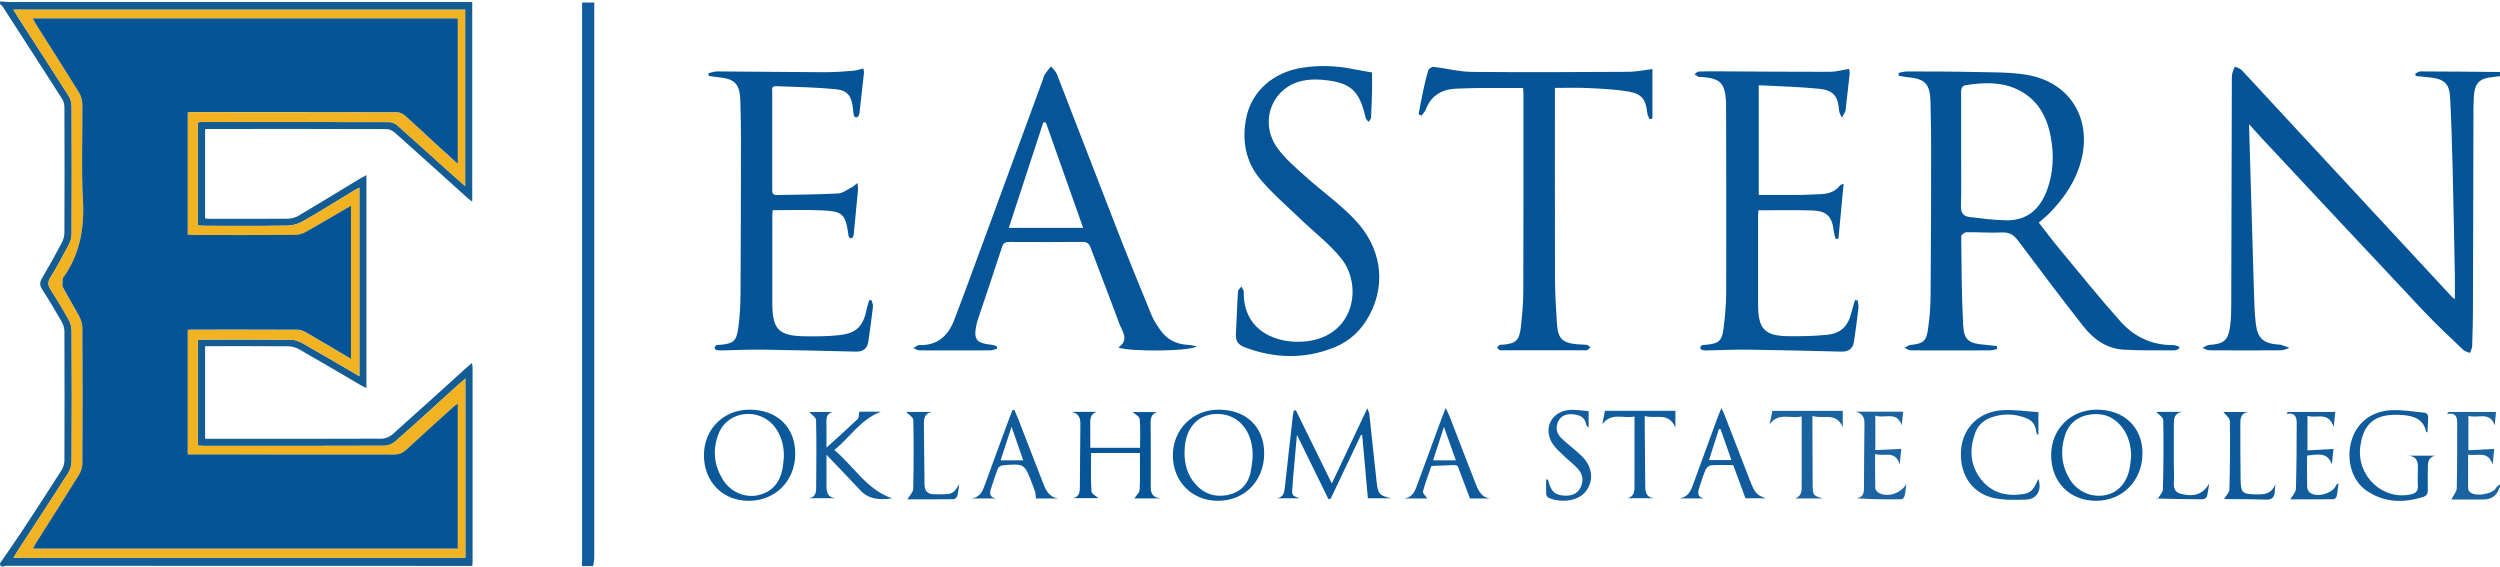
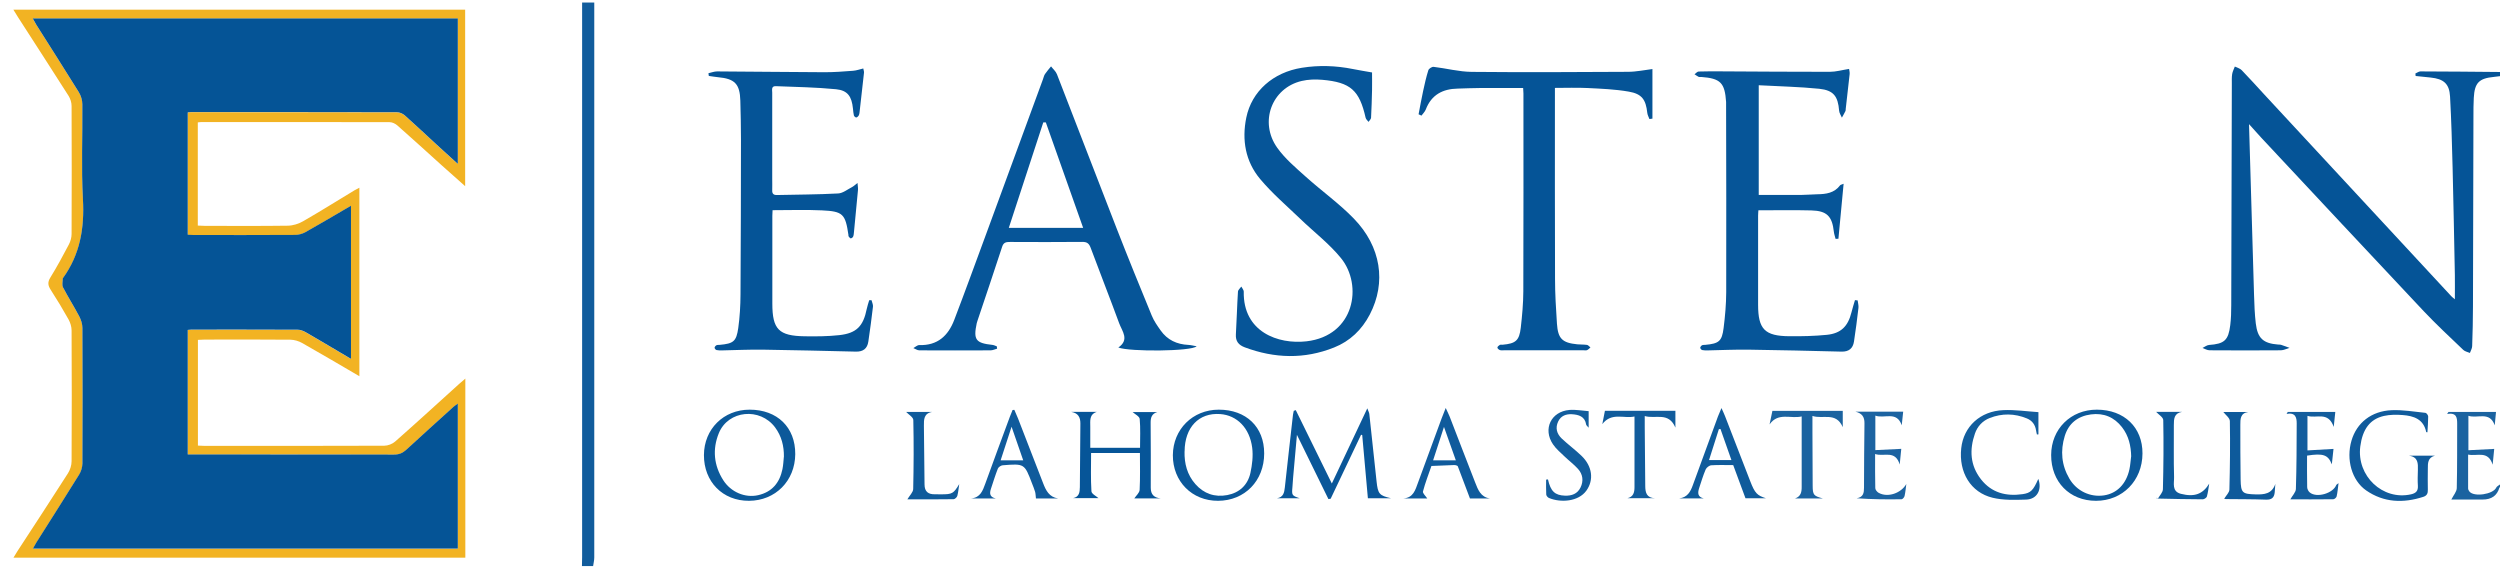
<svg xmlns="http://www.w3.org/2000/svg" width="432" height="98" viewBox="0 0 432 98" fill="none">
  <g clip-path="url(#clip0_17_94)">
-     <path d="M0 97.34C1.2 95.59 2.44 93.85 3.61 92.08C5.97 88.49 8.32 84.88 10.63 81.26C10.93 80.79 11.12 80.16 11.13 79.61C11.16 72.16 11.16 64.72 11.13 57.27C11.13 56.71 10.94 56.09 10.66 55.6C9.58 53.7 8.46 51.82 7.27 49.98C6.82 49.28 6.85 48.75 7.27 48.06C8.44 46.07 9.56 44.06 10.64 42.02C10.92 41.48 11.13 40.83 11.13 40.23C11.16 33.02 11.16 25.81 11.13 18.61C11.13 18.12 11.03 17.55 10.77 17.15C7.34 11.77 3.88 6.43 0.42 1.08C0.32 0.93 0.15 0.84 0.01 0.72V0.24C0.52 0.27 1.04 0.34 1.55 0.34C27.7 0.34 53.85 0.34 80.01 0.34C80.52 0.34 81.03 0.34 81.6 0.34V34.84C81.25 34.57 80.98 34.39 80.74 34.17C76.59 30.43 72.45 26.68 68.28 22.97C67.9 22.63 67.33 22.32 66.85 22.31C56.53 22.27 46.22 22.28 35.9 22.29C35.78 22.29 35.66 22.32 35.44 22.34V37.75C35.77 37.77 36.11 37.81 36.46 37.81C40.9 37.81 45.34 37.83 49.78 37.79C50.38 37.79 51.04 37.59 51.56 37.29C55.09 35.2 58.6 33.05 62.11 30.92C62.47 30.7 62.85 30.52 63.32 30.26V67.06C62.95 66.87 62.64 66.74 62.35 66.57C58.8 64.5 55.27 62.4 51.7 60.36C51.15 60.04 50.44 59.85 49.8 59.84C45.04 59.8 40.29 59.82 35.44 59.82V75.83C35.92 75.83 36.3 75.83 36.69 75.83C46.45 75.83 56.2 75.84 65.96 75.8C66.59 75.8 67.35 75.48 67.83 75.05C72.15 71.21 76.43 67.31 80.72 63.43C80.95 63.22 81.19 63.03 81.55 62.73C81.6 63.07 81.66 63.28 81.66 63.49C81.66 74.65 81.66 85.81 81.66 96.96C81.66 97.24 81.63 97.52 81.62 97.79C54.74 97.79 27.86 97.79 0.98 97.77C0.68 97.77 -0.05 98.26 0.02 97.32L0 97.34ZM62.1 65.01V32.43C61.77 32.6 61.52 32.71 61.3 32.85C58.33 34.65 55.39 36.49 52.38 38.22C51.6 38.67 50.61 38.97 49.72 38.99C44.96 39.06 40.2 39.03 35.44 39.02C35.02 39.02 34.6 38.98 34.18 38.97V21.14C34.43 21.11 34.62 21.08 34.81 21.08C45.65 21.08 56.49 21.07 67.33 21.1C67.78 21.1 68.32 21.37 68.67 21.67C71.27 23.97 73.83 26.31 76.41 28.63C77.69 29.79 78.99 30.93 80.38 32.16V1.67H2.31C2.63 2.19 2.87 2.59 3.12 2.98C6.03 7.5 8.96 12.01 11.85 16.55C12.17 17.05 12.38 17.72 12.38 18.31C12.42 25.68 12.41 33.06 12.38 40.43C12.38 41.03 12.2 41.69 11.92 42.23C10.9 44.17 9.86 46.1 8.71 47.96C8.2 48.78 8.3 49.34 8.78 50.09C9.86 51.76 10.89 53.47 11.86 55.21C12.17 55.77 12.38 56.47 12.38 57.1C12.42 64.63 12.42 72.17 12.38 79.7C12.38 80.4 12.13 81.2 11.75 81.79C8.88 86.29 5.94 90.75 3.03 95.23C2.8 95.58 2.6 95.94 2.34 96.36H80.41V65.42C79.95 65.81 79.62 66.08 79.31 66.37C75.64 69.69 71.99 73.03 68.28 76.3C67.8 76.72 67.04 77.02 66.4 77.02C56.08 77.06 45.76 77.05 35.44 77.05C35.05 77.05 34.67 77.02 34.2 77V58.73C34.64 58.71 35.03 58.68 35.42 58.68C40.34 58.68 45.26 58.66 50.18 58.7C50.85 58.7 51.6 58.92 52.19 59.26C55.48 61.12 58.73 63.05 62.1 65.01Z" fill="#145C94" />
    <path d="M432 13.16C431.65 13.2 431.29 13.25 430.94 13.29C428.37 13.54 427.61 14.31 427.47 16.91C427.41 17.98 427.41 19.06 427.41 20.14C427.38 31.06 427.37 41.97 427.33 52.89C427.33 55.2 427.27 57.51 427.19 59.82C427.18 60.21 426.94 60.6 426.8 60.99C426.41 60.82 425.94 60.74 425.65 60.46C423.34 58.25 421 56.08 418.81 53.76C409.43 43.8 400.1 33.8 390.76 23.81C390.09 23.09 389.44 22.35 388.63 21.45C388.92 31.47 389.2 41.24 389.5 51.01C389.55 52.64 389.61 54.28 389.8 55.89C390.11 58.47 391.09 59.34 393.67 59.54C393.83 59.55 394 59.53 394.15 59.58C394.65 59.74 395.14 59.93 395.63 60.11C395.14 60.25 394.65 60.52 394.15 60.53C390.04 60.56 385.92 60.56 381.81 60.53C381.4 60.53 380.99 60.27 380.59 60.13C380.97 59.95 381.33 59.64 381.72 59.61C384.37 59.42 385.07 58.81 385.39 56.17C385.53 55.03 385.56 53.87 385.56 52.71C385.6 39.96 385.63 27.21 385.66 14.46C385.66 13.9 385.63 13.34 385.72 12.79C385.79 12.35 386.02 11.93 386.18 11.5C386.58 11.7 387.08 11.82 387.37 12.13C388.7 13.5 389.98 14.93 391.28 16.34C402.04 27.95 412.81 39.56 423.57 51.17C423.72 51.34 423.91 51.47 424.2 51.72C424.2 50.21 424.22 48.85 424.2 47.49C424.08 41.32 423.96 35.15 423.81 28.98C423.71 24.88 423.59 20.78 423.37 16.69C423.25 14.47 422.27 13.63 420.02 13.4C419.15 13.31 418.29 13.22 417.42 13.13C417.41 12.99 417.39 12.84 417.38 12.7C417.67 12.58 417.96 12.34 418.25 12.34C422.84 12.35 427.43 12.4 432.02 12.44V13.16H432Z" fill="#055497" />
    <path d="M100.56 97.82C100.57 97.3 100.59 96.79 100.59 96.27C100.59 64.84 100.59 33.4 100.59 1.97C100.59 1.49 100.59 1.02 100.59 0.44H102.69C102.69 0.92 102.69 1.35 102.69 1.78C102.69 33.29 102.69 64.81 102.69 96.32C102.69 96.82 102.56 97.32 102.49 97.82H100.57H100.56Z" fill="#115C9C" />
    <path d="M432 84.19C432 84.19 431.91 84.22 431.9 84.25C431.507 85.637 430.54 86.327 429 86.32C427.14 86.32 425.28 86.32 423.59 86.32C423.96 85.58 424.51 84.97 424.53 84.36C424.62 80.66 424.58 76.96 424.6 73.26C424.6 72.19 424.53 71.27 422.86 71.53C422.94 71.41 423.02 71.3 423.1 71.18H431.31C431.24 71.89 431.17 72.7 431.09 73.5C430.21 70.99 428.12 72.38 426.54 71.85V77.8C428.01 77.72 429.48 77.65 431 77.57C430.94 78.21 430.85 79.1 430.73 80.3C429.93 77.76 428.05 78.9 426.49 78.55C426.49 80.59 426.49 82.49 426.49 84.39C426.49 84.57 426.59 84.78 426.71 84.93C427.5 85.93 430.81 85.42 431.35 84.26C431.46 84.03 431.78 83.89 432 83.71V84.19Z" fill="#1B63A0" />
-     <path d="M345.08 60.32C344.68 60.4 344.28 60.54 343.88 60.54C339.33 60.56 334.78 60.56 330.22 60.54C329.85 60.54 329.48 60.27 329.11 60.12C329.45 59.94 329.78 59.64 330.13 59.61C332.31 59.38 332.86 59.02 333.17 56.83C333.46 54.83 333.6 52.79 333.61 50.77C333.68 42.21 333.69 33.64 333.7 25.08C333.7 22.61 333.64 20.14 333.59 17.68C333.52 14.47 332.68 13.59 329.5 13.32C329.03 13.28 328.57 13.17 328.1 13.09C328.1 12.92 328.1 12.76 328.09 12.59C328.58 12.5 329.07 12.34 329.55 12.35C333.42 12.35 337.3 12.35 341.17 12.44C344.15 12.51 347.18 12.44 350.11 12.91C358.16 14.19 362.06 21.36 359.14 29.29C358.08 32.18 356.31 34.62 354.17 36.81C353.62 37.38 352.99 37.87 352.31 38.47C353.57 40.09 354.68 41.58 355.87 43.01C359.36 47.21 362.78 51.47 366.41 55.54C368.77 58.19 371.85 59.67 375.53 59.63C375.87 59.63 376.22 59.81 376.56 59.9C376.56 60.01 376.57 60.12 376.58 60.22C376.32 60.33 376.07 60.54 375.81 60.54C372.85 60.53 369.89 60.6 366.94 60.42C364.01 60.24 361.74 58.6 360 56.38C356.19 51.52 352.46 46.59 348.77 41.64C348.01 40.61 347.26 40.1 345.92 40.17C343.89 40.27 341.85 40.1 339.81 40.13C339.49 40.13 338.9 40.57 338.9 40.81C338.95 45.9 338.96 51 339.23 56.09C339.37 58.82 340.19 59.35 342.97 59.57C343.67 59.63 344.37 59.73 345.07 59.8C345.07 59.98 345.07 60.16 345.07 60.35L345.08 60.32ZM338.88 25.94C338.88 29.17 338.94 32.4 338.85 35.62C338.82 36.8 339.31 37.38 340.34 37.5C342.47 37.75 344.62 38.05 346.76 38.07C350.4 38.1 352.58 36.02 353.76 32.76C354.83 29.8 354.95 26.75 354.38 23.69C353.71 20.08 352.06 17.09 348.57 15.44C345.73 14.1 342.75 14.26 339.76 14.7C338.99 14.81 338.87 15.33 338.88 16.01C338.9 19.32 338.88 22.62 338.88 25.93V25.94Z" fill="#055497" />
    <path d="M172.3 60.25C171.93 60.35 171.56 60.53 171.19 60.54C167.08 60.56 162.97 60.56 158.85 60.54C158.51 60.54 158.17 60.28 157.83 60.15C158.17 59.97 158.51 59.62 158.85 59.63C162.01 59.73 163.85 58.01 164.89 55.29C166.78 50.35 168.58 45.39 170.41 40.43C173.69 31.52 176.96 22.6 180.23 13.68C180.34 13.38 180.4 13.05 180.58 12.79C180.89 12.33 181.27 11.91 181.62 11.47C181.96 11.92 182.44 12.32 182.64 12.83C186.1 21.72 189.51 30.63 192.97 39.51C194.93 44.54 196.97 49.55 199.03 54.55C199.4 55.46 199.99 56.29 200.56 57.1C201.72 58.75 203.37 59.51 205.36 59.6C205.79 59.62 206.22 59.74 206.78 59.84C205.91 60.72 195.22 60.81 193.25 60.05C195.21 58.7 193.91 57.25 193.4 55.88C191.8 51.52 190.09 47.19 188.47 42.83C188.19 42.08 187.85 41.79 187.02 41.8C182.86 41.84 178.7 41.83 174.55 41.81C173.91 41.81 173.43 41.85 173.18 42.61C171.79 46.88 170.35 51.13 168.92 55.39C168.87 55.54 168.82 55.69 168.78 55.85C168.17 58.71 168.6 59.29 171.5 59.6C171.76 59.63 172 59.76 172.25 59.85C172.27 59.98 172.28 60.12 172.3 60.25ZM187.17 39.38C184.98 33.18 182.85 27.17 180.72 21.15H180.28C178.3 27.2 176.33 33.24 174.32 39.38H187.17Z" fill="#065598" />
    <path d="M318.58 31.72C318.27 35 317.97 38.12 317.68 41.25L317.19 41.28C317.09 40.87 316.94 40.47 316.89 40.05C316.6 37.38 315.7 36.43 313 36.36C310.01 36.28 307.01 36.34 303.85 36.34C303.85 36.5 303.8 36.88 303.8 37.26C303.8 42.4 303.79 47.53 303.8 52.67C303.8 56.89 304.95 58.07 309.21 58.1C311.36 58.12 313.53 58.07 315.67 57.86C318.13 57.61 319.33 56.39 319.93 53.99C320.11 53.27 320.33 52.57 320.54 51.86C320.69 51.88 320.84 51.89 321 51.91C321.05 52.34 321.19 52.79 321.14 53.21C320.92 55.15 320.66 57.08 320.37 59.01C320.19 60.21 319.48 60.79 318.22 60.76C312.87 60.63 307.52 60.49 302.16 60.42C299.8 60.39 297.45 60.5 295.09 60.55C294.77 60.55 294.44 60.56 294.14 60.49C294 60.46 293.81 60.24 293.8 60.1C293.8 59.96 293.96 59.75 294.1 59.67C294.26 59.58 294.49 59.61 294.68 59.59C297.03 59.37 297.55 58.98 297.84 56.68C298.1 54.63 298.28 52.56 298.29 50.5C298.32 39.7 298.29 28.9 298.27 18.1C298.27 17.94 298.27 17.78 298.27 17.62C298.05 14.3 297.3 13.55 293.99 13.3C293.83 13.29 293.65 13.34 293.52 13.28C293.27 13.16 293.05 12.98 292.81 12.83C293.05 12.67 293.28 12.37 293.52 12.36C294.8 12.31 296.08 12.33 297.36 12.33C303.64 12.36 309.91 12.42 316.19 12.41C317.25 12.41 318.3 12.1 319.52 11.91C319.55 12.14 319.65 12.47 319.62 12.79C319.41 14.8 319.17 16.82 318.94 18.83C318.93 18.95 318.95 19.08 318.9 19.18C318.71 19.57 318.49 19.95 318.28 20.33C318.11 19.93 317.83 19.54 317.8 19.13C317.6 16.64 316.85 15.6 314.36 15.34C310.92 14.99 307.46 14.93 303.91 14.73V33.68C306.45 33.68 308.92 33.69 311.39 33.68C312.27 33.68 313.14 33.58 314.02 33.57C315.54 33.55 316.97 33.36 317.97 32.02C318.05 31.92 318.24 31.9 318.59 31.75L318.58 31.72Z" fill="#065598" />
    <path d="M149.17 11.82C149.22 12.1 149.32 12.33 149.3 12.55C149.06 14.84 148.8 17.13 148.53 19.42C148.51 19.61 148.47 19.83 148.37 19.99C148.28 20.13 148.08 20.31 147.94 20.3C147.8 20.29 147.59 20.09 147.55 19.94C147.46 19.56 147.43 19.15 147.39 18.76C147.18 16.68 146.49 15.62 144.47 15.42C141.02 15.08 137.54 15.03 134.08 14.89C133.23 14.85 133.44 15.55 133.44 16.02C133.43 20.96 133.44 25.9 133.44 30.84C133.44 31.52 133.46 32.2 133.44 32.87C133.41 33.49 133.68 33.72 134.29 33.7C137.8 33.62 141.32 33.62 144.83 33.43C145.65 33.39 146.44 32.73 147.23 32.33C147.5 32.19 147.72 31.97 148.18 31.62C148.22 32.17 148.29 32.5 148.26 32.82C148.04 35.23 147.8 37.65 147.57 40.06C147.54 40.33 147.53 40.62 147.43 40.87C147.37 41.02 147.15 41.19 147.01 41.19C146.88 41.19 146.74 40.97 146.63 40.83C146.59 40.78 146.62 40.68 146.61 40.6C146.08 36.98 145.67 36.52 142.03 36.35C139.25 36.22 136.45 36.32 133.5 36.32C133.5 36.53 133.46 36.91 133.46 37.29C133.46 42.35 133.46 47.41 133.46 52.47C133.46 56.91 134.57 58.05 139.06 58.11C141.05 58.14 143.06 58.13 145.04 57.91C148.01 57.58 149.17 56.37 149.77 53.4C149.87 52.89 150.05 52.39 150.2 51.88C150.33 51.88 150.47 51.88 150.6 51.88C150.69 52.25 150.89 52.64 150.85 52.99C150.62 55 150.34 57.01 150.05 59.02C149.87 60.25 149.14 60.79 147.89 60.76C142.54 60.63 137.19 60.5 131.84 60.42C129.48 60.39 127.13 60.5 124.77 60.55C124.45 60.55 124.12 60.56 123.82 60.49C123.67 60.45 123.48 60.23 123.48 60.09C123.48 59.95 123.65 59.74 123.8 59.66C123.96 59.58 124.19 59.61 124.39 59.59C126.73 59.37 127.24 59.01 127.57 56.69C127.84 54.77 127.95 52.8 127.96 50.86C128.02 41.94 128.03 33.01 128.04 24.09C128.04 21.86 127.99 19.63 127.93 17.4C127.85 14.5 126.97 13.6 124.06 13.34C123.53 13.29 123.01 13.19 122.48 13.12C122.46 12.96 122.44 12.8 122.42 12.65C122.92 12.54 123.42 12.34 123.92 12.34C130.12 12.37 136.31 12.46 142.51 12.48C144.14 12.48 145.78 12.36 147.41 12.23C147.99 12.19 148.55 11.98 149.18 11.83L149.17 11.82Z" fill="#055497" />
    <path d="M263.19 15.21C260.65 15.21 258.18 15.2 255.72 15.21C254.44 15.21 253.17 15.28 251.89 15.31C249.29 15.36 247.35 16.38 246.38 18.91C246.23 19.31 245.88 19.63 245.63 19.98C245.46 19.9 245.3 19.83 245.13 19.75C245.39 18.4 245.63 17.05 245.92 15.71C246.18 14.51 246.45 13.3 246.82 12.13C246.91 11.86 247.44 11.52 247.72 11.55C249.92 11.81 252.11 12.4 254.31 12.42C263.3 12.51 272.3 12.46 281.3 12.41C282.76 12.41 284.21 12.09 285.54 11.93V20.5C285.37 20.52 285.19 20.54 285.02 20.57C284.89 20.21 284.69 19.87 284.65 19.5C284.4 17.21 283.73 16.22 281.44 15.83C279.09 15.42 276.69 15.33 274.3 15.21C272.48 15.12 270.65 15.19 268.69 15.19V16.51C268.69 27.07 268.67 37.63 268.71 48.18C268.71 50.76 268.87 53.35 269.04 55.93C269.22 58.54 269.96 59.24 272.57 59.5C273.13 59.55 273.69 59.52 274.24 59.6C274.45 59.63 274.63 59.89 274.83 60.04C274.64 60.2 274.47 60.4 274.25 60.5C274.08 60.58 273.86 60.53 273.66 60.53C269.07 60.53 264.47 60.53 259.88 60.53C259.64 60.53 259.38 60.57 259.17 60.49C258.99 60.42 258.74 60.2 258.75 60.06C258.76 59.89 258.99 59.71 259.17 59.6C259.29 59.53 259.48 59.58 259.64 59.57C261.91 59.37 262.53 58.86 262.79 56.63C263.03 54.54 263.22 52.43 263.23 50.33C263.27 38.94 263.25 27.54 263.25 16.15C263.25 15.84 263.22 15.53 263.2 15.21H263.19Z" fill="#055497" />
    <path d="M237.09 12.52C237.09 13.53 237.11 14.55 237.09 15.57C237.05 17.16 237.01 18.75 236.92 20.34C236.91 20.59 236.64 20.82 236.48 21.06C236.31 20.83 236.04 20.61 235.98 20.35C234.91 15.61 233.39 14.22 228.49 13.79C227.31 13.69 226.07 13.72 224.93 13.99C219.76 15.2 217.54 21.09 220.71 25.54C222.05 27.42 223.9 28.98 225.64 30.54C228.36 32.99 231.39 35.14 233.93 37.76C238.67 42.63 239.57 48.82 236.71 54.33C235.34 56.97 233.29 58.95 230.52 60.05C225.39 62.1 220.24 61.94 215.1 60.02C214.03 59.62 213.49 58.97 213.56 57.78C213.71 55.32 213.76 52.85 213.92 50.39C213.94 50.09 214.3 49.81 214.5 49.52C214.64 49.81 214.92 50.1 214.92 50.38C214.78 57.38 220.88 59.54 225.76 58.98C234.08 58.02 235.54 49.3 231.72 44.6C229.68 42.09 227.03 40.08 224.68 37.81C222.33 35.55 219.82 33.41 217.74 30.92C215.21 27.89 214.57 24.19 215.36 20.32C216.29 15.77 219.99 12.5 224.97 11.71C227.92 11.24 230.86 11.34 233.79 11.93C234.88 12.15 235.98 12.32 237.09 12.52Z" fill="#065598" />
    <path d="M235.19 75.13C233.44 78.81 231.69 82.49 229.94 86.18C229.81 86.2 229.68 86.22 229.55 86.24C227.78 82.63 226.01 79.03 224.11 75.14C223.87 77.79 223.66 80.16 223.45 82.53C223.4 83.08 223.38 83.64 223.33 84.2C223.2 85.58 223.24 85.65 224.59 86.1H220.66C221.76 85.92 221.92 85.14 222.02 84.23C222.47 80.04 222.96 75.85 223.43 71.65C223.46 71.43 223.52 71.21 223.56 70.99C223.68 70.95 223.79 70.91 223.91 70.87C225.95 75.02 227.99 79.17 230.14 83.55C232.2 79.19 234.17 75.02 236.27 70.56C236.46 71.09 236.6 71.31 236.62 71.55C237.05 75.43 237.46 79.3 237.87 83.18C238.1 85.35 238.34 85.63 240.37 86.1H236.37C236.04 82.41 235.71 78.79 235.39 75.17C235.32 75.16 235.25 75.15 235.18 75.13H235.19Z" fill="#0A5799" />
    <path d="M121.64 78.64C121.66 74.14 125.03 70.79 129.54 70.79C134.32 70.79 137.45 73.85 137.42 78.48C137.38 83.1 133.99 86.52 129.42 86.54C124.88 86.56 121.62 83.24 121.64 78.63V78.64ZM135.46 78.93C135.48 77.07 135.05 75.36 133.94 73.86C131.34 70.36 125.83 70.88 124.21 74.86C123.08 77.64 123.35 80.43 124.98 82.98C126.3 85.05 128.76 86.07 130.99 85.57C133.4 85.03 134.73 83.42 135.21 81.06C135.35 80.36 135.38 79.64 135.45 78.93H135.46Z" fill="#0C599A" />
    <path d="M185.13 71.17H189.53C188.18 71.61 188.41 72.74 188.4 73.76C188.4 74.94 188.4 76.13 188.4 77.38H197C197 75.7 197.09 74.03 196.94 72.39C196.9 71.95 196.12 71.57 195.71 71.2H200C199.04 71.48 198.82 72.13 198.83 73.05C198.87 76.79 198.86 80.53 198.85 84.28C198.85 85.45 199.41 86 200.55 86.12H196.01C196.31 85.66 196.9 85.17 196.93 84.65C197.04 82.55 196.98 80.45 196.98 78.28H188.54C188.54 80.49 188.46 82.7 188.6 84.9C188.63 85.35 189.46 85.75 189.82 86.08H185.42C186.49 85.87 186.59 85.05 186.6 84.18C186.63 80.52 186.65 76.85 186.69 73.19C186.7 72.11 186.31 71.39 185.14 71.18L185.13 71.17Z" fill="#065598" />
    <path d="M354.44 78.63C354.45 74.13 357.83 70.78 362.34 70.79C367.07 70.79 370.25 73.86 370.22 78.37C370.2 83.06 366.77 86.54 362.19 86.54C357.62 86.54 354.43 83.27 354.44 78.63ZM368.27 78.89C368.23 77.04 367.84 75.31 366.69 73.83C365.34 72.08 363.51 71.32 361.31 71.61C359.04 71.91 357.46 73.16 356.79 75.34C356.01 77.89 356.22 80.38 357.59 82.71C358.84 84.85 361.2 85.96 363.58 85.6C365.8 85.26 367.4 83.65 367.96 81.12C368.12 80.39 368.16 79.63 368.26 78.88L368.27 78.89Z" fill="#0C599A" />
    <path d="M218.45 78.35C218.45 83.08 215.1 86.52 210.48 86.54C205.98 86.56 202.65 83.2 202.67 78.65C202.7 74.18 206.1 70.8 210.59 70.79C215.34 70.78 218.46 73.78 218.45 78.35ZM204.69 78C204.64 80.1 205.14 82.04 206.56 83.65C208.02 85.31 209.91 85.96 212.07 85.55C214.18 85.15 215.61 83.81 216.07 81.73C216.38 80.32 216.56 78.79 216.38 77.37C215.94 73.94 213.74 71.76 210.85 71.55C207.16 71.28 204.72 73.85 204.7 78H204.69Z" fill="#0B589A" />
-     <path d="M142.82 78.58C142.82 80.59 142.82 82.34 142.82 84.09C142.82 85.19 143.13 85.99 144.44 86.09H139.79C140.78 85.94 141.03 85.25 141.03 84.46C141.06 80.52 141.11 76.57 141.02 72.63C141.01 72.13 140.23 71.64 139.84 71.19H143.92C142.54 71.54 142.83 72.66 142.82 73.64C142.81 75.02 142.82 76.4 142.82 77.34C144.49 75.82 146.39 74.14 148.22 72.39C148.46 72.16 148.39 71.59 148.48 71.14H152.2C148.66 72.52 146.91 75.55 144.17 77.76C147.58 80.59 149.72 84.59 154.17 86.12C152.07 86.4 150.17 86.35 148.63 84.7C147.03 82.98 145.39 81.28 143.77 79.58C143.51 79.3 143.24 79.02 142.82 78.58Z" fill="#105C9C" />
    <path d="M416.3 78.74H420.76C419.5 79.07 419.53 80.05 419.53 81.01C419.53 82.21 419.49 83.4 419.53 84.6C419.56 85.25 419.37 85.66 418.73 85.86C415.28 86.97 411.93 86.86 408.88 84.75C406.38 83.02 405.38 79.38 406.34 76.13C407.24 73.07 409.76 71.03 413.29 70.88C415.22 70.8 417.18 71.14 419.12 71.34C419.3 71.36 419.59 71.75 419.59 71.97C419.59 72.88 419.51 73.79 419.46 74.7C419.38 74.69 419.25 74.69 419.25 74.66C418.8 72.43 417.09 71.86 415.17 71.72C414.11 71.64 412.99 71.64 411.96 71.87C409.54 72.41 408.25 74.16 407.86 77.13C407.19 82.24 411.73 86.52 416.62 85.42C417.46 85.23 417.86 84.85 417.81 83.96C417.75 83.05 417.78 82.13 417.81 81.21C417.84 80.08 417.86 78.98 416.31 78.75L416.3 78.74Z" fill="#105B9C" />
    <path d="M352.24 71.21V75.06C352.15 75.06 352.07 75.07 351.98 75.08C351.93 74.84 351.86 74.61 351.83 74.37C351.68 73.39 351.16 72.68 350.24 72.3C348.11 71.43 345.96 71.4 343.83 72.23C342.58 72.72 341.7 73.67 341.27 74.92C340.3 77.71 340.43 80.42 342.32 82.83C344.15 85.16 346.66 85.8 349.5 85.39C350.91 85.19 351.34 84.75 352.22 82.75C352.9 84.61 352.01 86.27 350.12 86.33C348.19 86.39 346.18 86.46 344.32 86.01C340.52 85.09 338.45 81.61 338.9 77.46C339.3 73.73 342.15 71.04 346.19 70.87C348.2 70.78 350.23 71.09 352.26 71.22L352.24 71.21Z" fill="#125D9D" />
-     <path d="M257.47 86.14H254.01C253.27 84.16 252.6 82.37 251.91 80.58C251.87 80.48 251.66 80.41 251.51 80.38C251.36 80.35 251.19 80.36 251.03 80.37C249.8 80.42 248.58 80.47 247.35 80.52C246.85 81.98 246.28 83.43 245.89 84.92C245.81 85.23 246.36 85.72 246.63 86.13H242.53C244.23 86 244.57 84.66 245.03 83.41C246.38 79.71 247.74 76.02 249.1 72.33C249.29 71.82 249.5 71.32 249.82 70.5C250.14 71.2 250.35 71.6 250.51 72.01C251.98 75.79 253.42 79.58 254.9 83.35C255.38 84.57 255.83 85.89 257.44 86.13L257.47 86.14ZM251.57 79.55C250.9 77.66 250.25 75.85 249.52 73.77C248.84 75.88 248.25 77.68 247.64 79.55H251.57Z" fill="#105B9C" />
+     <path d="M257.47 86.14H254.01C253.27 84.16 252.6 82.37 251.91 80.58C251.87 80.48 251.66 80.41 251.51 80.38C251.36 80.35 251.19 80.36 251.03 80.37C249.8 80.42 248.58 80.47 247.35 80.52C246.85 81.98 246.28 83.43 245.89 84.92C245.81 85.23 246.36 85.72 246.63 86.13H242.53C244.23 86 244.57 84.66 245.03 83.41C246.38 79.71 247.74 76.02 249.1 72.33C249.29 71.82 249.5 71.32 249.82 70.5C250.14 71.2 250.35 71.6 250.51 72.01C251.98 75.79 253.42 79.58 254.9 83.35C255.38 84.57 255.83 85.89 257.44 86.13L257.47 86.14ZM251.57 79.55C250.9 77.66 250.25 75.85 249.52 73.77C248.84 75.88 248.25 77.68 247.64 79.55Z" fill="#105B9C" />
    <path d="M294.41 86.12H290.18C291.58 85.95 292.11 84.98 292.52 83.84C293.96 79.88 295.41 75.93 296.86 71.97C297.01 71.57 297.19 71.18 297.47 70.51C297.76 71.16 297.94 71.53 298.09 71.92C299.54 75.66 300.98 79.41 302.44 83.15C303.25 85.24 303.62 85.6 305.15 86.1H301.62C300.88 84.11 300.2 82.26 299.5 80.37C298.19 80.37 296.95 80.32 295.72 80.4C295.37 80.42 294.88 80.79 294.74 81.12C294.29 82.18 293.96 83.29 293.6 84.38C293.35 85.17 293.33 85.87 294.4 86.12H294.41ZM297.29 74.13L297.02 74.16C296.46 75.93 295.89 77.7 295.32 79.5H299.19C298.53 77.62 297.91 75.87 297.3 74.13H297.29Z" fill="#0F5B9B" />
    <path d="M175.27 70.8C175.48 71.3 175.71 71.79 175.91 72.3C177.36 76.04 178.8 79.78 180.26 83.52C180.73 84.73 181.28 85.89 182.83 86.13H179.01C178.96 85.71 178.96 85.34 178.87 85C178.73 84.5 178.52 84.03 178.34 83.55C177.03 80.11 177.03 80.1 173.27 80.4C172.97 80.42 172.53 80.71 172.43 80.98C171.98 82.12 171.62 83.31 171.23 84.48C170.97 85.27 171.02 85.9 172.06 86.13H167.83C169.41 85.98 169.82 84.78 170.26 83.57C171.65 79.72 173.07 75.89 174.49 72.05C174.64 71.64 174.81 71.25 174.97 70.85C175.07 70.84 175.17 70.83 175.27 70.82V70.8ZM174.8 73.74C174.11 75.85 173.53 77.65 172.91 79.54H176.81C176.15 77.65 175.54 75.86 174.8 73.74Z" fill="#105B9C" />
    <path d="M329.41 83.66C329.32 84.34 329.26 85.04 329.11 85.71C329.06 85.93 328.78 86.26 328.6 86.27C326.03 86.31 323.47 86.29 320.82 86.1C322.01 85.92 322.1 85.13 322.1 84.27C322.12 80.57 322.12 76.86 322.18 73.16C322.2 72.02 321.75 71.42 320.63 71.14H328.87C328.79 71.88 328.71 72.69 328.62 73.49C327.75 70.95 325.64 72.4 324.06 71.82V77.78C325.52 77.71 326.99 77.64 328.54 77.56C328.48 78.2 328.39 79.08 328.27 80.27C327.48 77.67 325.55 78.99 324.02 78.45C324.02 80.56 324 82.46 324.05 84.35C324.05 84.63 324.36 85.01 324.63 85.16C326.23 86.04 328.52 85.21 329.41 83.64V83.66Z" fill="#1C63A1" />
    <path d="M398.74 77.83C400.29 77.74 401.73 77.66 403.23 77.57C403.15 78.27 403.06 79.15 402.94 80.24C402.29 78.57 401.43 78.3 398.66 78.73C398.66 80.53 398.64 82.36 398.68 84.18C398.68 84.5 398.89 84.9 399.13 85.1C400.33 86.09 403.17 85.25 403.71 83.8C403.73 83.74 403.82 83.71 404.1 83.49C403.98 84.38 403.93 85.09 403.77 85.78C403.72 85.98 403.4 86.27 403.19 86.27C400.66 86.3 398.13 86.29 395.77 86.29C396.15 85.6 396.72 85.05 396.73 84.49C396.85 80.71 396.86 76.93 396.87 73.15C396.87 72.17 396.68 71.24 395.12 71.52C395.19 71.41 395.26 71.3 395.33 71.18H403.54C403.47 71.89 403.38 72.66 403.27 73.77C402.3 71.01 400.28 72.37 398.73 71.86V77.82L398.74 77.83Z" fill="#135D9D" />
    <path d="M314.97 86.13H310.19C311.18 85.79 311.34 85.03 311.33 84.14C311.32 80.13 311.33 76.12 311.33 71.96C309.45 72.42 307.29 71.18 305.78 73.34C305.95 72.54 306.11 71.74 306.27 71H318.43V73.81C317.25 71.11 315.01 72.5 313.19 71.87C313.19 72.9 313.19 73.77 313.19 74.63C313.2 77.74 313.2 80.84 313.23 83.95C313.24 85.54 313.41 85.7 314.98 86.13H314.97Z" fill="#1B63A0" />
    <path d="M267.49 82.84C267.95 84.9 268.69 85.59 270.42 85.65C271.6 85.69 272.57 85.34 273.11 84.25C273.67 83.11 273.52 81.96 272.68 81.03C271.99 80.26 271.15 79.64 270.4 78.92C269.69 78.23 268.89 77.58 268.35 76.77C266.57 74.13 268.02 71.11 271.19 70.84C272.27 70.75 273.39 70.97 274.52 71.05V73.91C274.29 73.62 274.11 73.51 274.09 73.37C273.87 71.95 272.79 71.65 271.63 71.58C270.63 71.52 269.72 71.84 269.25 72.84C268.72 73.96 269.02 74.97 269.87 75.78C270.97 76.82 272.2 77.72 273.29 78.77C275.17 80.58 275.45 82.95 274.12 84.79C272.75 86.68 269.72 86.91 267.66 86.05C267.45 85.96 267.2 85.67 267.19 85.45C267.14 84.6 267.17 83.73 267.17 82.88C267.28 82.87 267.39 82.86 267.5 82.84H267.49Z" fill="#125D9D" />
    <path d="M277.33 70.99H289.51V73.89C288.32 71.09 286.08 72.46 284.21 71.89C284.21 72.6 284.21 73.15 284.21 73.69C284.24 77.11 284.28 80.53 284.3 83.95C284.3 85.12 284.53 86.05 286 86.09H281.22C282.26 85.85 282.44 85.07 282.44 84.19C282.44 80.18 282.44 76.16 282.44 71.97C280.62 72.38 278.51 71.19 276.88 73.28C277.03 72.5 277.19 71.72 277.33 70.99Z" fill="#115C9C" />
    <path d="M165.76 83.62C165.66 84.3 165.6 85 165.43 85.67C165.37 85.91 165.02 86.25 164.8 86.26C162.07 86.3 159.34 86.29 156.79 86.29C157.19 85.61 157.78 85.07 157.8 84.51C157.89 80.53 157.91 76.55 157.82 72.58C157.81 72.09 157 71.63 156.58 71.18H161.09C159.63 71.42 159.64 72.5 159.65 73.57C159.69 76.95 159.74 80.33 159.76 83.71C159.76 84.93 160.38 85.44 161.55 85.41C161.91 85.41 162.27 85.42 162.63 85.42C164.57 85.42 164.77 85.29 165.77 83.63L165.76 83.62Z" fill="#0F5B9B" />
    <path d="M372.9 86.14C373.2 85.61 373.73 85.09 373.75 84.55C373.85 80.57 373.89 76.58 373.81 72.6C373.81 72.11 373 71.63 372.58 71.17H377.08C375.67 71.39 375.64 72.38 375.64 73.46C375.66 76.45 375.59 79.44 375.68 82.43C375.71 83.47 375.24 84.91 376.85 85.33C379.24 85.94 380.65 85.36 381.75 83.58C381.63 84.32 381.55 85.08 381.35 85.8C381.29 86.01 380.89 86.28 380.64 86.28C378.01 86.27 375.38 86.21 372.75 86.15C372.69 86.15 372.64 86.05 372.58 86C372.69 86.05 372.79 86.1 372.9 86.15V86.14Z" fill="#0E5A9B" />
    <path d="M384.35 86.17C384.69 85.6 385.23 85.11 385.24 84.6C385.34 80.66 385.39 76.71 385.32 72.77C385.31 72.21 384.55 71.67 384.19 71.19H388.5C387.11 71.39 387.13 72.43 387.13 73.43C387.13 76.58 387.13 79.73 387.18 82.88C387.22 85.18 387.49 85.37 389.76 85.43C391.24 85.47 392.58 85.37 393.18 83.62C393.14 84.11 393.12 84.59 393.07 85.08C392.98 85.98 392.56 86.37 391.58 86.34C389.27 86.25 386.95 86.27 384.64 86.24C384.46 86.24 384.27 86.16 384.35 86.18V86.17Z" fill="#0E5A9B" />
    <path d="M62.1 65.01C58.73 63.04 55.48 61.12 52.19 59.26C51.6 58.93 50.86 58.71 50.18 58.7C45.26 58.65 40.34 58.67 35.42 58.68C35.03 58.68 34.64 58.71 34.2 58.73V77C34.67 77.02 35.06 77.05 35.44 77.05C45.76 77.05 56.08 77.06 66.4 77.02C67.03 77.02 67.8 76.72 68.28 76.3C71.99 73.03 75.64 69.69 79.31 66.37C79.62 66.09 79.95 65.82 80.41 65.42V96.36H2.33C2.59 95.94 2.79 95.58 3.02 95.23C5.93 90.76 8.87 86.29 11.74 81.79C12.12 81.19 12.37 80.4 12.37 79.7C12.41 72.17 12.41 64.63 12.37 57.1C12.37 56.46 12.16 55.77 11.85 55.21C10.88 53.47 9.85 51.76 8.77 50.09C8.29 49.35 8.19 48.78 8.7 47.96C9.85 46.1 10.89 44.17 11.91 42.23C12.19 41.69 12.37 41.03 12.37 40.43C12.4 33.06 12.4 25.68 12.37 18.31C12.37 17.72 12.16 17.05 11.84 16.55C8.96 12.02 6.03 7.5 3.12 2.98C2.87 2.59 2.63 2.19 2.31 1.67H80.38V32.17C78.99 30.93 77.7 29.79 76.41 28.64C73.83 26.32 71.27 23.97 68.67 21.68C68.32 21.37 67.78 21.11 67.33 21.11C56.49 21.08 45.65 21.09 34.81 21.09C34.62 21.09 34.43 21.13 34.18 21.15V38.98C34.6 39 35.02 39.03 35.44 39.03C40.2 39.03 44.96 39.07 49.72 39C50.62 38.99 51.6 38.68 52.38 38.23C55.39 36.5 58.33 34.65 61.3 32.86C61.53 32.72 61.77 32.61 62.1 32.44V65.02V65.01ZM79.11 3.21H5.67C5.92 3.66 6.09 4 6.3 4.32C8.75 8.19 11.22 12.05 13.63 15.95C14 16.55 14.24 17.34 14.24 18.05C14.29 23.51 14.03 28.98 14.34 34.43C14.62 39.42 13.85 43.97 10.9 48.06C10.88 48.09 10.85 48.13 10.85 48.17C10.85 48.68 10.69 49.27 10.9 49.68C11.78 51.37 12.81 52.99 13.7 54.68C14.02 55.28 14.25 56.01 14.25 56.69C14.29 64.5 14.29 72.31 14.25 80.12C14.25 80.75 14.04 81.46 13.7 82C11.27 85.93 8.78 89.82 6.31 93.73C6.09 94.07 5.91 94.44 5.7 94.82H79.11V69.76C78.78 70 78.56 70.14 78.37 70.31C75.65 72.77 72.91 75.22 70.22 77.72C69.6 78.3 68.98 78.57 68.1 78.57C56.62 78.54 45.14 78.55 33.67 78.55C33.28 78.55 32.89 78.55 32.44 78.55V57.03C32.72 57.01 32.95 56.97 33.18 56.97C39.26 56.97 45.34 56.96 51.42 56.99C51.9 56.99 52.43 57.19 52.86 57.44C55.44 58.93 57.99 60.46 60.65 62.03V35.57C57.95 37.14 55.39 38.67 52.79 40.13C52.26 40.43 51.6 40.61 51 40.61C45.16 40.65 39.32 40.63 33.48 40.63C33.13 40.63 32.79 40.59 32.44 40.57V19.44C32.65 19.42 32.81 19.39 32.96 19.39C44.84 19.39 56.72 19.39 68.59 19.41C69.05 19.41 69.6 19.65 69.95 19.96C71.8 21.6 73.6 23.3 75.42 24.98C76.6 26.07 77.79 27.14 79.11 28.34V3.21Z" fill="#F2B323" />
    <path d="M79.11 3.21V28.32C77.79 27.12 76.6 26.05 75.42 24.96C73.6 23.29 71.8 21.58 69.95 19.94C69.6 19.63 69.05 19.39 68.59 19.39C56.71 19.36 44.83 19.37 32.96 19.37C32.81 19.37 32.65 19.4 32.44 19.42V40.55C32.79 40.57 33.13 40.61 33.48 40.61C39.32 40.61 45.16 40.63 51 40.59C51.6 40.59 52.27 40.4 52.79 40.11C55.39 38.65 57.95 37.12 60.65 35.55V62.01C57.99 60.44 55.44 58.91 52.86 57.42C52.43 57.17 51.9 56.97 51.42 56.97C45.34 56.94 39.26 56.95 33.18 56.95C32.95 56.95 32.72 56.99 32.44 57.01V78.53C32.89 78.53 33.28 78.53 33.67 78.53C45.15 78.53 56.63 78.53 68.1 78.55C68.98 78.55 69.59 78.28 70.22 77.7C72.91 75.21 75.65 72.76 78.37 70.29C78.56 70.12 78.79 69.98 79.11 69.74V94.8H5.69C5.9 94.42 6.09 94.05 6.3 93.71C8.77 89.8 11.26 85.91 13.69 81.98C14.02 81.44 14.23 80.73 14.24 80.1C14.28 72.29 14.28 64.48 14.24 56.67C14.24 56 14.01 55.27 13.69 54.66C12.8 52.97 11.77 51.35 10.89 49.66C10.68 49.26 10.84 48.66 10.84 48.15C10.84 48.12 10.87 48.08 10.89 48.04C13.84 43.95 14.61 39.4 14.33 34.41C14.03 28.97 14.28 23.49 14.23 18.03C14.23 17.32 13.99 16.53 13.62 15.93C11.21 12.03 8.74 8.18 6.29 4.3C6.09 3.98 5.91 3.63 5.66 3.19H79.1L79.11 3.21Z" fill="#055496" />
  </g>
  <defs>
    <clipPath id="clip0_17_94">
      <rect width="432" height="97.92" fill="white" />
    </clipPath>
  </defs>
</svg>